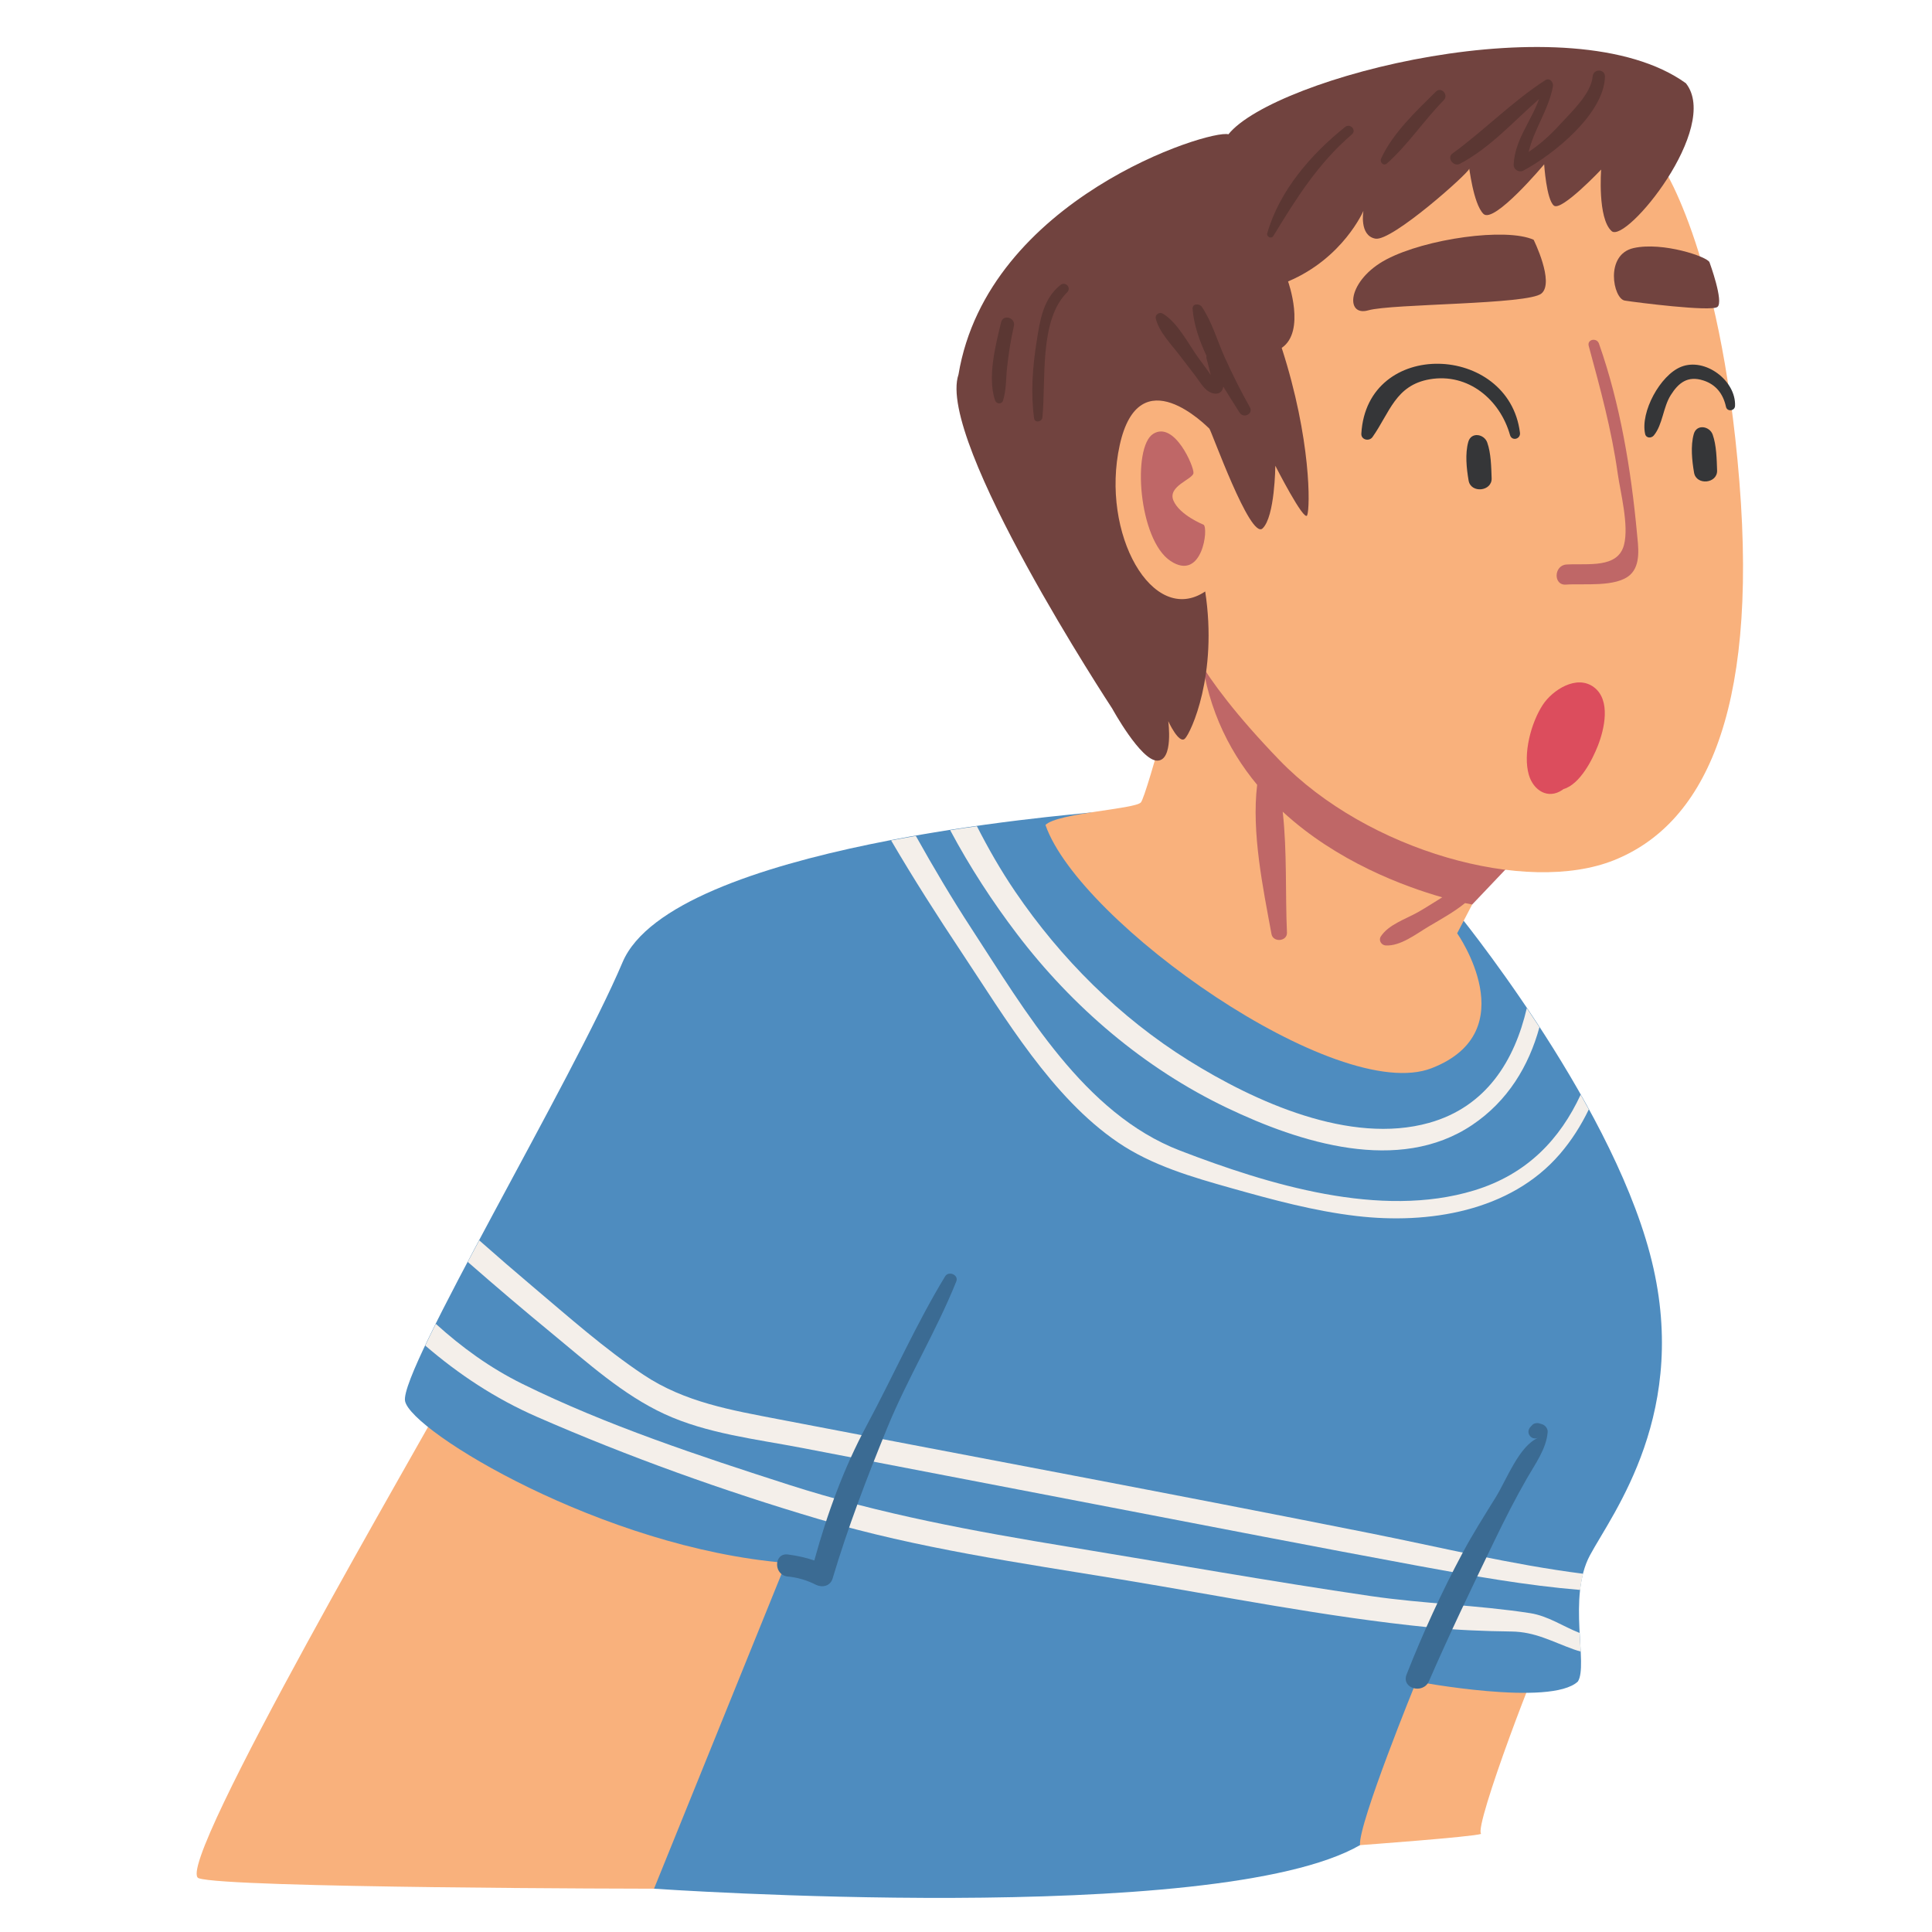
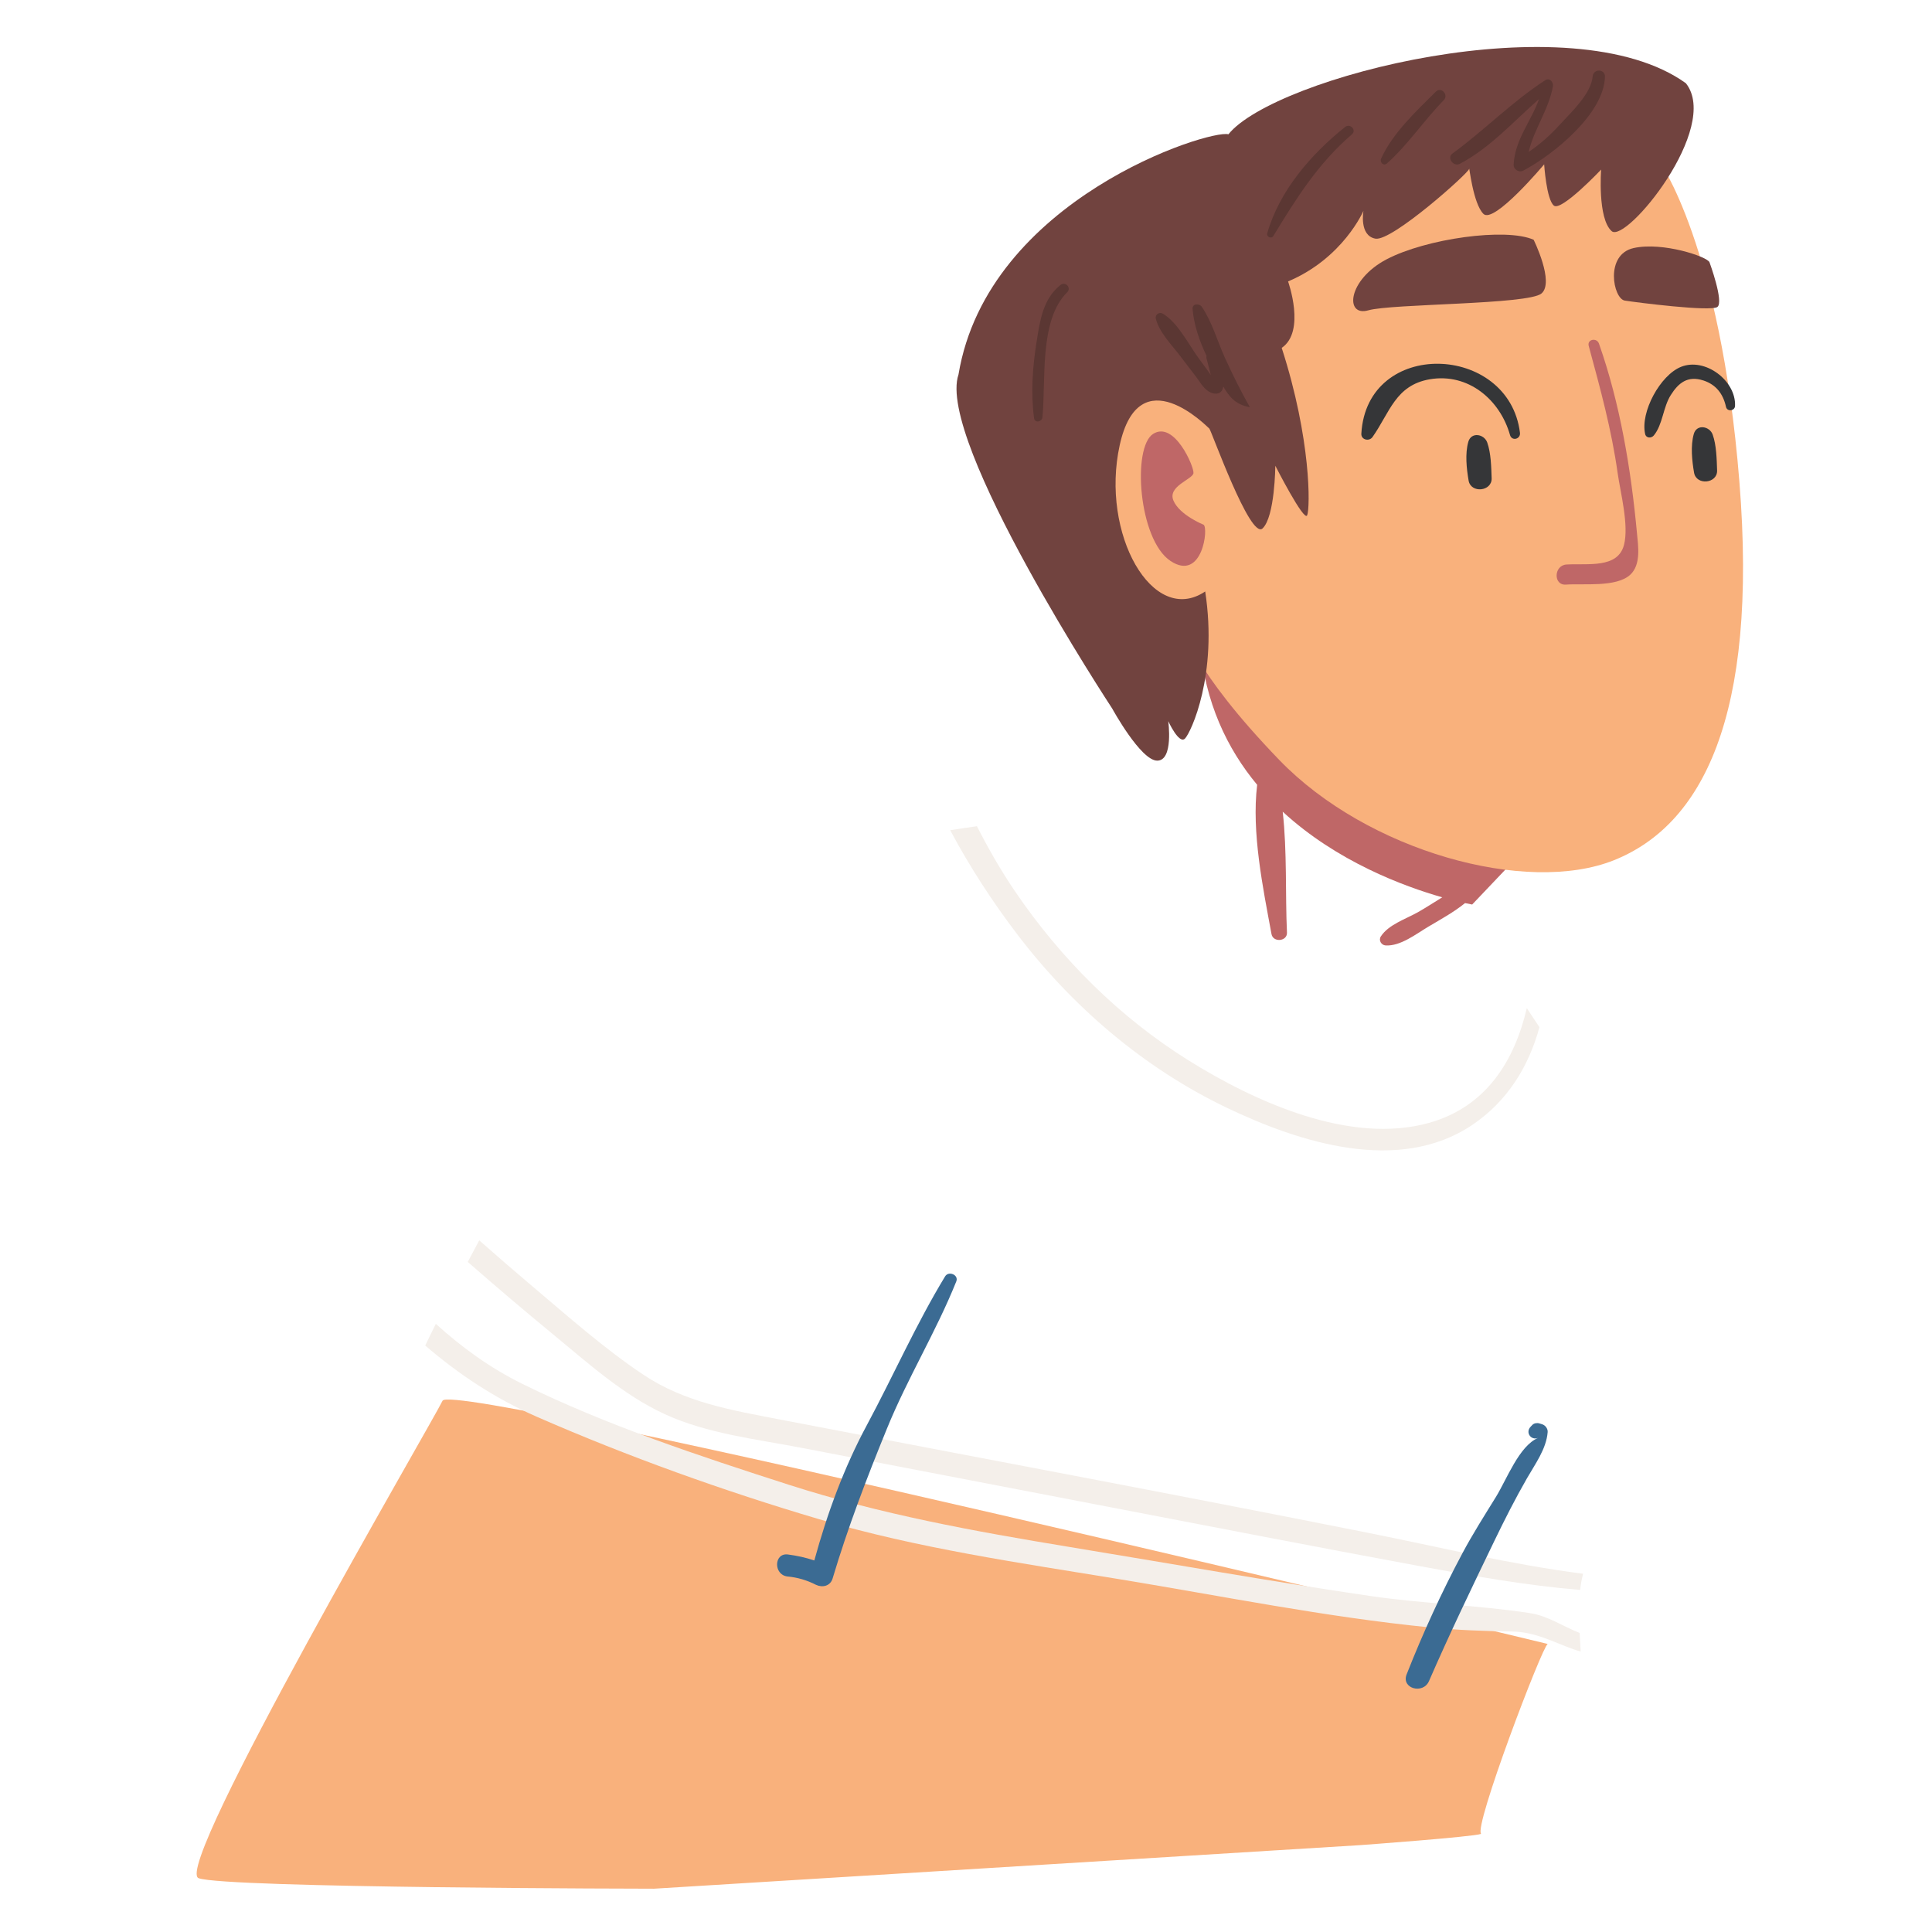
<svg xmlns="http://www.w3.org/2000/svg" width="350" zoomAndPan="magnify" viewBox="0 0 262.5 262.5" height="350" preserveAspectRatio="xMidYMid meet" version="1.0">
  <defs>
    <g />
  </defs>
  <g fill="#000000" fill-opacity="1">
    <g transform="translate(165.57, 54.292)">
      <g>
        <path d="M 2.156 -3.781 L 2.156 -4.359 C 2.156 -4.859 2.258 -5.289 2.469 -5.656 C 2.688 -6.031 3.078 -6.426 3.641 -6.844 C 4.18 -7.227 4.539 -7.539 4.719 -7.781 C 4.895 -8.031 4.984 -8.305 4.984 -8.609 C 4.984 -8.941 4.859 -9.195 4.609 -9.375 C 4.359 -9.551 4.008 -9.641 3.562 -9.641 C 2.781 -9.641 1.891 -9.383 0.891 -8.875 L 0.047 -10.594 C 1.203 -11.238 2.43 -11.562 3.734 -11.562 C 4.805 -11.562 5.656 -11.301 6.281 -10.781 C 6.914 -10.27 7.234 -9.586 7.234 -8.734 C 7.234 -8.16 7.102 -7.664 6.844 -7.25 C 6.582 -6.832 6.086 -6.363 5.359 -5.844 C 4.859 -5.477 4.539 -5.195 4.406 -5 C 4.281 -4.812 4.219 -4.562 4.219 -4.25 L 4.219 -3.781 Z M 1.906 -1.109 C 1.906 -1.547 2.02 -1.875 2.25 -2.094 C 2.488 -2.32 2.832 -2.438 3.281 -2.438 C 3.707 -2.438 4.035 -2.32 4.266 -2.094 C 4.504 -1.863 4.625 -1.535 4.625 -1.109 C 4.625 -0.703 4.504 -0.379 4.266 -0.141 C 4.035 0.086 3.707 0.203 3.281 0.203 C 2.844 0.203 2.504 0.086 2.266 -0.141 C 2.023 -0.367 1.906 -0.691 1.906 -1.109 Z M 1.906 -1.109 " />
      </g>
    </g>
  </g>
  <path fill="#f9b17c" d="M 210.285 223.363 C 209.566 223.637 200.156 248.352 201.246 249.168 C 200.156 249.578 184.781 250.699 184.781 250.699 L 88.863 256.617 C 88.863 256.617 30.652 256.547 26.984 255.188 C 23.316 253.828 58.773 193.172 60.129 190.316 C 61.488 187.461 210.285 223.363 210.285 223.363 " fill-opacity="1" fill-rule="nonzero" />
-   <path fill="#4e8cbf" d="M 197.73 123.676 C 197.73 123.676 218.465 148.906 224.168 170.324 C 229.875 191.746 219.074 205.617 216.02 211.328 C 212.961 217.039 215.816 226.219 214.387 228.465 C 210.719 231.93 192.434 228.465 192.434 228.465 C 192.434 228.465 184.516 247.844 184.781 250.699 C 165.277 261.918 88.863 256.617 88.863 256.617 L 106.793 212.348 C 81.934 210.309 55.852 194.492 55.035 190.363 C 54.223 186.234 77.859 146.66 84.582 130.75 C 91.309 114.84 146.305 110.676 148.043 110.41 C 149.781 110.145 197.73 123.676 197.73 123.676 " fill-opacity="1" fill-rule="nonzero" />
-   <path fill="#f9b17c" d="M 200.023 122.895 L 197.984 126.805 C 197.984 126.805 207.359 140.133 194.52 145.133 C 181.684 150.129 146.633 125.344 142.047 112.086 C 143.68 110.453 154.219 109.941 155.012 109.023 C 155.801 108.105 161.305 87.809 161.812 83.016 C 162.324 78.219 200.023 122.895 200.023 122.895 " fill-opacity="1" fill-rule="nonzero" />
  <path fill="#bf6767" d="M 163.035 87.402 C 169.457 80.875 206.523 116.062 206.523 116.062 L 200.023 122.898 C 200.023 122.898 199.676 122.836 199.055 122.703 C 197.539 123.93 195.754 124.91 194.098 125.891 C 192.41 126.891 190.289 128.578 188.266 128.457 C 187.672 128.418 187.277 127.758 187.613 127.234 C 188.66 125.617 190.988 124.879 192.637 123.949 C 193.754 123.316 194.848 122.598 195.957 121.918 C 190.785 120.445 181.645 117.078 174.281 110.285 C 174.891 115.688 174.621 121.5 174.859 126.707 C 174.914 127.914 172.98 128.094 172.758 126.914 C 171.602 120.648 170.031 113.109 170.809 106.633 C 166.738 101.734 163.703 95.441 163.035 87.402 " fill-opacity="1" fill-rule="nonzero" />
  <path fill="#f9b17c" d="M 225.391 21.816 C 225.391 21.816 233.746 33.262 236.328 65.414 C 238.91 97.566 231.18 112.117 219.285 116.879 C 207.391 121.637 185.793 115.652 173.836 103.277 C 161.883 90.902 160.797 85.328 160.797 85.328 C 160.797 85.328 142.184 73.496 149.93 47.656 C 157.672 21.816 205.219 12.434 225.391 21.816 " fill-opacity="1" fill-rule="nonzero" />
  <path fill="#71433f" d="M 175.008 38.238 C 175.008 38.238 177.453 45.023 174.145 47.266 C 178.168 59.711 178.016 69.039 177.605 70.012 C 177.199 70.98 173.277 63.281 173.277 63.281 C 173.277 63.281 173.227 70.215 171.543 71.797 C 169.863 73.375 164.566 58.434 164.309 58.23 C 164.055 58.027 154.785 48.438 152.137 60.473 C 149.484 72.508 156.617 85.16 163.75 80.363 C 165.484 91.684 161.812 99.539 161 100.352 C 160.184 101.168 158.73 97.984 158.73 97.984 C 158.73 97.984 159.473 103.348 157.23 103.348 C 154.988 103.348 151.117 96.273 151.117 96.273 C 151.117 96.273 127.172 59.863 130.23 50.887 C 134.203 27.02 164.363 17.531 166.906 18.246 C 173.125 10.496 213.473 0.09 229.059 11.309 C 233.848 17.328 220.91 33.137 218.973 31.402 C 217.035 29.672 217.547 23.039 217.547 23.039 C 217.547 23.039 212.148 28.754 211.129 27.938 C 210.109 27.121 209.805 22.328 209.805 22.328 C 209.805 22.328 202.977 30.488 201.551 29.059 C 200.125 27.629 199.613 22.426 199.613 22.938 C 199.613 23.449 189.121 32.832 186.879 32.426 C 184.637 32.016 185.25 28.648 185.25 28.648 C 185.25 28.648 182.496 35.078 175.008 38.238 " fill-opacity="1" fill-rule="nonzero" />
  <path fill="#71433f" d="M 232.27 35.637 C 232.27 35.637 234.258 41.043 233.34 41.707 C 232.422 42.371 222.336 41.094 220.758 40.84 C 219.176 40.586 218.004 34.566 221.98 33.699 C 225.953 32.832 232.008 34.891 232.27 35.637 " fill-opacity="1" fill-rule="nonzero" />
  <path fill="#71433f" d="M 208.375 32.578 C 208.375 32.578 211.23 38.34 209.445 39.871 C 207.664 41.402 189.121 41.246 185.91 42.164 C 182.699 43.082 183.059 38.035 188.406 35.227 C 193.758 32.426 204.605 30.895 208.375 32.578 " fill-opacity="1" fill-rule="nonzero" />
  <path fill="#bf6767" d="M 212.848 76.699 C 215.73 76.531 219.809 77.277 220.652 74.035 C 221.348 71.355 220.152 66.863 219.789 64.277 C 218.957 58.352 217.422 52.762 215.859 47.004 C 215.613 46.094 216.949 45.836 217.25 46.684 C 220.133 54.867 221.613 63.816 222.414 72.438 C 222.578 74.191 222.988 76.719 221.496 78.094 C 219.602 79.836 215.066 79.254 212.766 79.43 C 211.023 79.559 211.102 76.801 212.848 76.699 " fill-opacity="1" fill-rule="nonzero" />
-   <path fill="#dc4d5d" d="M 209.617 95.766 C 210.926 93.762 214.215 91.617 216.555 93.363 C 218.906 95.117 217.984 99.082 217.105 101.316 C 216.367 103.191 214.699 106.551 212.414 107.223 C 212.375 107.25 212.34 107.285 212.301 107.309 C 210.32 108.68 208.336 107.375 207.727 105.293 C 206.891 102.434 208.023 98.203 209.617 95.766 " fill-opacity="1" fill-rule="nonzero" />
  <path fill="#353638" d="M 228.406 49.84 C 231.68 48.531 235.891 51.73 235.738 55.152 C 235.707 55.852 234.66 55.977 234.508 55.27 C 234.129 53.535 233.168 52.258 231.453 51.699 C 229.289 50.996 228.043 52.035 227.004 53.684 C 225.953 55.344 225.918 57.688 224.707 59.16 C 224.371 59.57 223.66 59.562 223.523 58.961 C 222.855 55.988 225.57 50.973 228.406 49.84 " fill-opacity="1" fill-rule="nonzero" />
  <path fill="#353638" d="M 230.133 58.969 C 230.523 57.574 232.293 57.895 232.703 59.055 C 233.219 60.512 233.246 62.375 233.301 63.918 C 233.363 65.707 230.48 65.996 230.172 64.223 C 229.891 62.586 229.68 60.586 230.133 58.969 " fill-opacity="1" fill-rule="nonzero" />
  <path fill="#353638" d="M 206.516 58.793 C 206.625 59.672 205.41 59.98 205.164 59.105 C 203.801 54.281 199.469 50.648 194.273 51.531 C 189.602 52.328 188.828 56.055 186.484 59.379 C 186.035 60.016 184.918 59.773 184.965 58.918 C 185.719 45.926 205 46.637 206.516 58.793 " fill-opacity="1" fill-rule="nonzero" />
  <path fill="#353638" d="M 199.496 60.039 C 199.887 58.641 201.656 58.961 202.07 60.125 C 202.586 61.578 202.613 63.445 202.668 64.984 C 202.727 66.777 199.844 67.066 199.539 65.293 C 199.258 63.652 199.043 61.656 199.496 60.039 " fill-opacity="1" fill-rule="nonzero" />
  <path fill="#bf6767" d="M 163.512 71.285 C 163.512 71.285 160.285 69.992 159.438 68.023 C 158.59 66.051 162.055 65.133 162.156 64.281 C 162.258 63.434 159.574 57.145 156.688 58.945 C 153.801 60.746 154.684 73.324 159.031 76.215 C 163.379 79.105 164.246 71.625 163.512 71.285 " fill-opacity="1" fill-rule="nonzero" />
  <path fill="#5b3733" d="M 197.348 20.855 C 201.688 17.699 205.461 13.793 209.973 10.887 C 210.555 10.512 211.094 11.188 210.996 11.73 C 210.43 14.883 208.41 17.578 207.699 20.641 C 209.258 19.598 210.637 18.359 211.922 16.945 C 213.453 15.266 216.188 12.762 216.398 10.371 C 216.492 9.305 218.094 9.34 218.066 10.422 C 217.934 15.469 211.051 21.02 206.969 23.18 C 206.383 23.492 205.625 23.031 205.66 22.355 C 205.82 18.984 208.051 16.473 209.105 13.461 C 205.613 16.52 202.453 20.105 198.336 22.262 C 197.496 22.699 196.531 21.445 197.348 20.855 " fill-opacity="1" fill-rule="nonzero" />
  <path fill="#5b3733" d="M 187.656 21.535 C 189.234 18.074 192.426 15.094 195.094 12.449 C 195.816 11.73 196.871 12.887 196.16 13.613 C 193.48 16.344 191.297 19.668 188.453 22.199 C 187.98 22.621 187.426 22.047 187.656 21.535 " fill-opacity="1" fill-rule="nonzero" />
  <path fill="#5b3733" d="M 172.184 31.684 C 173.84 25.902 178.141 20.941 182.762 17.25 C 183.441 16.707 184.355 17.676 183.684 18.254 C 179.09 22.203 176.121 26.949 173.012 32.059 C 172.742 32.508 172.043 32.18 172.184 31.684 " fill-opacity="1" fill-rule="nonzero" />
-   <path fill="#5b3733" d="M 157.988 42.613 C 159.996 43.805 161.418 46.656 162.762 48.535 C 163.336 49.34 163.965 50.133 164.516 50.965 C 164.473 50.809 164.438 50.656 164.395 50.5 C 164.238 49.891 164.078 49.277 163.922 48.664 C 163.891 48.551 163.906 48.453 163.938 48.371 C 162.945 46.27 162.207 44.105 162.035 41.969 C 161.977 41.223 162.965 41.207 163.285 41.68 C 164.68 43.73 165.387 46.305 166.406 48.562 C 167.453 50.863 168.578 53.129 169.82 55.332 C 170.324 56.227 168.957 56.914 168.422 56.062 C 167.719 54.949 166.953 53.758 166.203 52.52 C 166.188 52.664 166.16 52.805 166.102 52.922 C 165.723 53.711 164.797 53.566 164.184 53.164 C 163.477 52.711 162.996 51.836 162.496 51.176 C 161.777 50.234 161.055 49.297 160.34 48.355 C 159.203 46.855 157.492 45.148 157.039 43.289 C 156.906 42.746 157.527 42.336 157.988 42.613 " fill-opacity="1" fill-rule="nonzero" />
+   <path fill="#5b3733" d="M 157.988 42.613 C 159.996 43.805 161.418 46.656 162.762 48.535 C 163.336 49.34 163.965 50.133 164.516 50.965 C 164.473 50.809 164.438 50.656 164.395 50.5 C 164.238 49.891 164.078 49.277 163.922 48.664 C 163.891 48.551 163.906 48.453 163.938 48.371 C 162.945 46.27 162.207 44.105 162.035 41.969 C 161.977 41.223 162.965 41.207 163.285 41.68 C 164.68 43.73 165.387 46.305 166.406 48.562 C 167.453 50.863 168.578 53.129 169.82 55.332 C 167.719 54.949 166.953 53.758 166.203 52.52 C 166.188 52.664 166.16 52.805 166.102 52.922 C 165.723 53.711 164.797 53.566 164.184 53.164 C 163.477 52.711 162.996 51.836 162.496 51.176 C 161.777 50.234 161.055 49.297 160.34 48.355 C 159.203 46.855 157.492 45.148 157.039 43.289 C 156.906 42.746 157.527 42.336 157.988 42.613 " fill-opacity="1" fill-rule="nonzero" />
  <path fill="#5b3733" d="M 140.844 46.426 C 141.297 43.562 141.699 40.629 144.082 38.723 C 144.754 38.184 145.617 39.102 144.992 39.719 C 141.152 43.516 142.137 51.715 141.629 56.719 C 141.566 57.324 140.59 57.516 140.5 56.828 C 140.031 53.363 140.297 49.871 140.844 46.426 " fill-opacity="1" fill-rule="nonzero" />
-   <path fill="#5b3733" d="M 136.023 43.777 C 136.297 42.637 138.016 43.168 137.758 44.297 C 137.328 46.156 137.039 48.023 136.832 49.922 C 136.668 51.406 136.734 52.992 136.285 54.414 C 136.105 54.988 135.359 54.895 135.191 54.379 C 134.145 51.227 135.266 46.914 136.023 43.777 " fill-opacity="1" fill-rule="nonzero" />
  <path fill="#f4efea" d="M 200.023 152.852 C 190.043 159.555 176.582 155.242 166.719 150.527 C 155.461 145.148 145.719 136.812 138.18 126.902 C 134.883 122.57 131.773 117.812 129.102 112.801 C 130.348 112.605 131.562 112.422 132.734 112.258 C 134.277 115.285 135.969 118.25 137.926 121.129 C 144.141 130.27 152.129 138.238 161.516 144.094 C 170.488 149.688 183.414 155.574 194.168 152.562 C 201.953 150.379 205.785 144.098 207.445 136.973 C 208.012 137.812 208.586 138.676 209.164 139.566 C 207.719 144.852 204.855 149.605 200.023 152.852 " fill-opacity="1" fill-rule="nonzero" />
  <path fill="#f4efea" d="M 59.215 179.871 C 62.723 183.047 66.566 185.855 70.988 188.035 C 82.418 193.668 95.027 197.824 107.141 201.723 C 119.645 205.742 132.375 208.059 145.305 210.184 C 158.949 212.426 172.578 214.855 186.258 216.859 C 193.43 217.91 200.746 218.074 207.883 219.176 C 210.371 219.562 212.367 220.992 214.625 221.867 C 214.672 222.758 214.727 223.605 214.766 224.391 C 214.457 224.309 214.145 224.215 213.836 224.105 C 210.855 223.043 208.602 221.711 205.348 221.672 C 201.602 221.625 197.859 221.473 194.129 221.102 C 180.133 219.703 166.207 216.887 152.336 214.605 C 138.559 212.344 124.73 210.383 111.312 206.418 C 98.355 202.586 85.34 197.918 72.953 192.504 C 67.254 190.012 62.281 186.695 57.777 182.82 C 58.215 181.895 58.695 180.914 59.215 179.871 " fill-opacity="1" fill-rule="nonzero" />
-   <path fill="#f4efea" d="M 211.934 156.805 C 205.199 164.625 194.055 166.363 184.312 165.219 C 178.551 164.543 172.926 163.016 167.352 161.445 C 162.016 159.941 156.523 158.367 151.887 155.207 C 142.902 149.09 136.566 138.297 130.641 129.387 C 127.363 124.461 124.121 119.391 121.074 114.188 C 122.203 113.973 123.324 113.77 124.434 113.574 C 126.824 117.848 129.32 122.07 132.016 126.203 C 139.305 137.371 147.309 151.32 160.312 156.324 C 172.324 160.945 187.551 165.621 200.289 161.742 C 207.582 159.523 211.992 154.688 214.762 148.742 C 215.137 149.398 215.504 150.066 215.871 150.734 C 214.832 152.887 213.547 154.93 211.934 156.805 " fill-opacity="1" fill-rule="nonzero" />
  <path fill="#f4efea" d="M 192.75 212.762 C 178.789 210.18 164.852 207.473 150.91 204.793 C 136.91 202.102 122.914 199.41 108.918 196.719 C 102.715 195.527 96.062 194.793 90.277 192.121 C 84.629 189.512 79.836 185.152 75.07 181.234 C 71.18 178.035 67.344 174.77 63.555 171.457 C 64.062 170.496 64.582 169.52 65.113 168.527 C 67.52 170.648 69.941 172.75 72.395 174.82 C 77.258 178.922 82.133 183.262 87.438 186.797 C 93.047 190.535 99.395 191.605 105.883 192.852 C 132.621 197.996 159.395 202.984 186.098 208.309 C 195.594 210.199 205.324 212.582 215.094 213.824 C 214.91 214.535 214.777 215.273 214.691 216.023 C 207.379 215.418 200.121 214.125 192.75 212.762 " fill-opacity="1" fill-rule="nonzero" />
  <path fill="#3b6b93" d="M 191.117 227.5 C 193.328 221.891 195.867 216.34 198.707 211.023 C 200.098 208.414 201.68 205.934 203.23 203.422 C 204.734 200.992 206.391 196.453 208.996 195.359 C 208.035 195.762 207.223 194.645 207.949 193.867 C 208.031 193.781 208.109 193.699 208.188 193.613 C 208.418 193.367 208.828 193.301 209.141 193.395 C 209.266 193.434 209.391 193.469 209.516 193.508 C 209.953 193.637 210.316 194.102 210.281 194.574 C 210.109 196.848 208.574 198.926 207.469 200.855 C 205.867 203.645 204.426 206.488 203.027 209.387 C 199.98 215.699 196.953 221.98 194.156 228.41 C 193.359 230.246 190.359 229.426 191.117 227.5 " fill-opacity="1" fill-rule="nonzero" />
  <path fill="#3b6b93" d="M 107.051 211.207 C 108.32 211.371 109.48 211.629 110.641 212.02 C 112.391 205.652 114.648 199.453 117.781 193.629 C 121.367 186.949 124.48 179.891 128.41 173.422 C 128.891 172.633 130.289 173.211 129.93 174.109 C 127.184 180.945 123.289 187.277 120.508 194.105 C 117.773 200.801 115.191 207.539 113.125 214.473 C 112.812 215.512 111.734 215.742 110.859 215.324 C 109.633 214.695 108.332 214.316 106.957 214.191 C 105.074 213.938 105.145 210.965 107.051 211.207 " fill-opacity="1" fill-rule="nonzero" />
</svg>